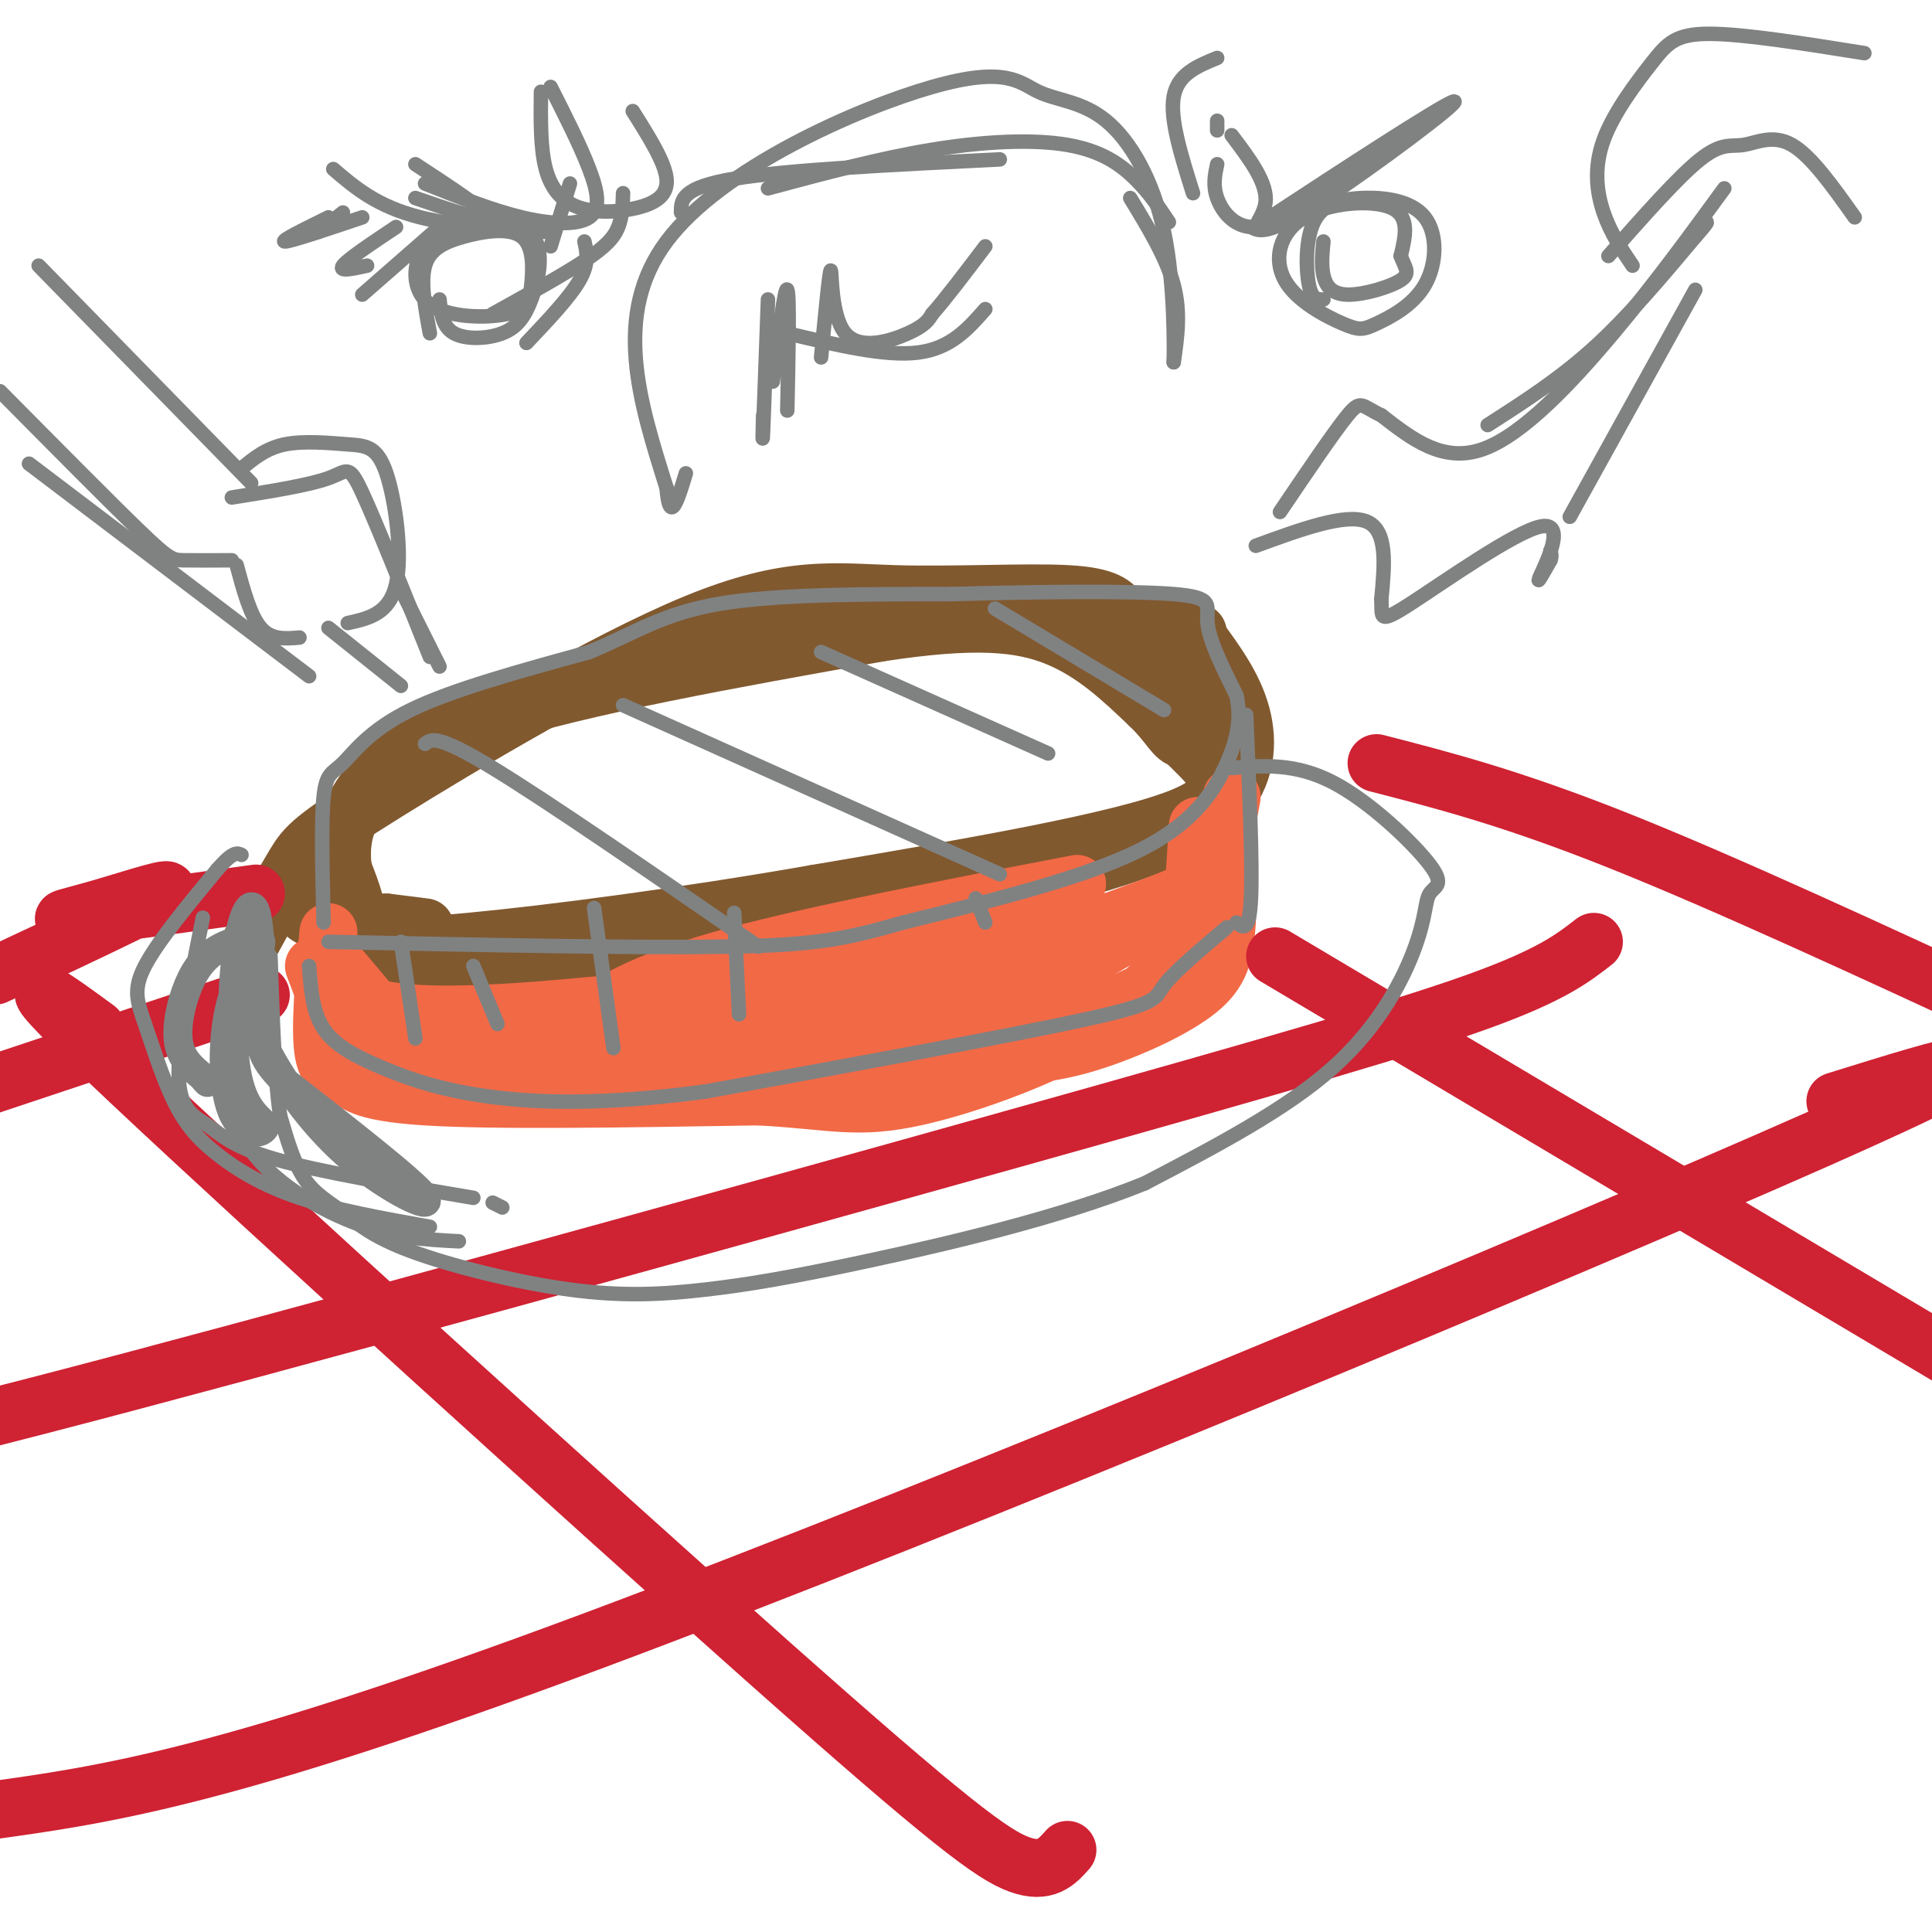
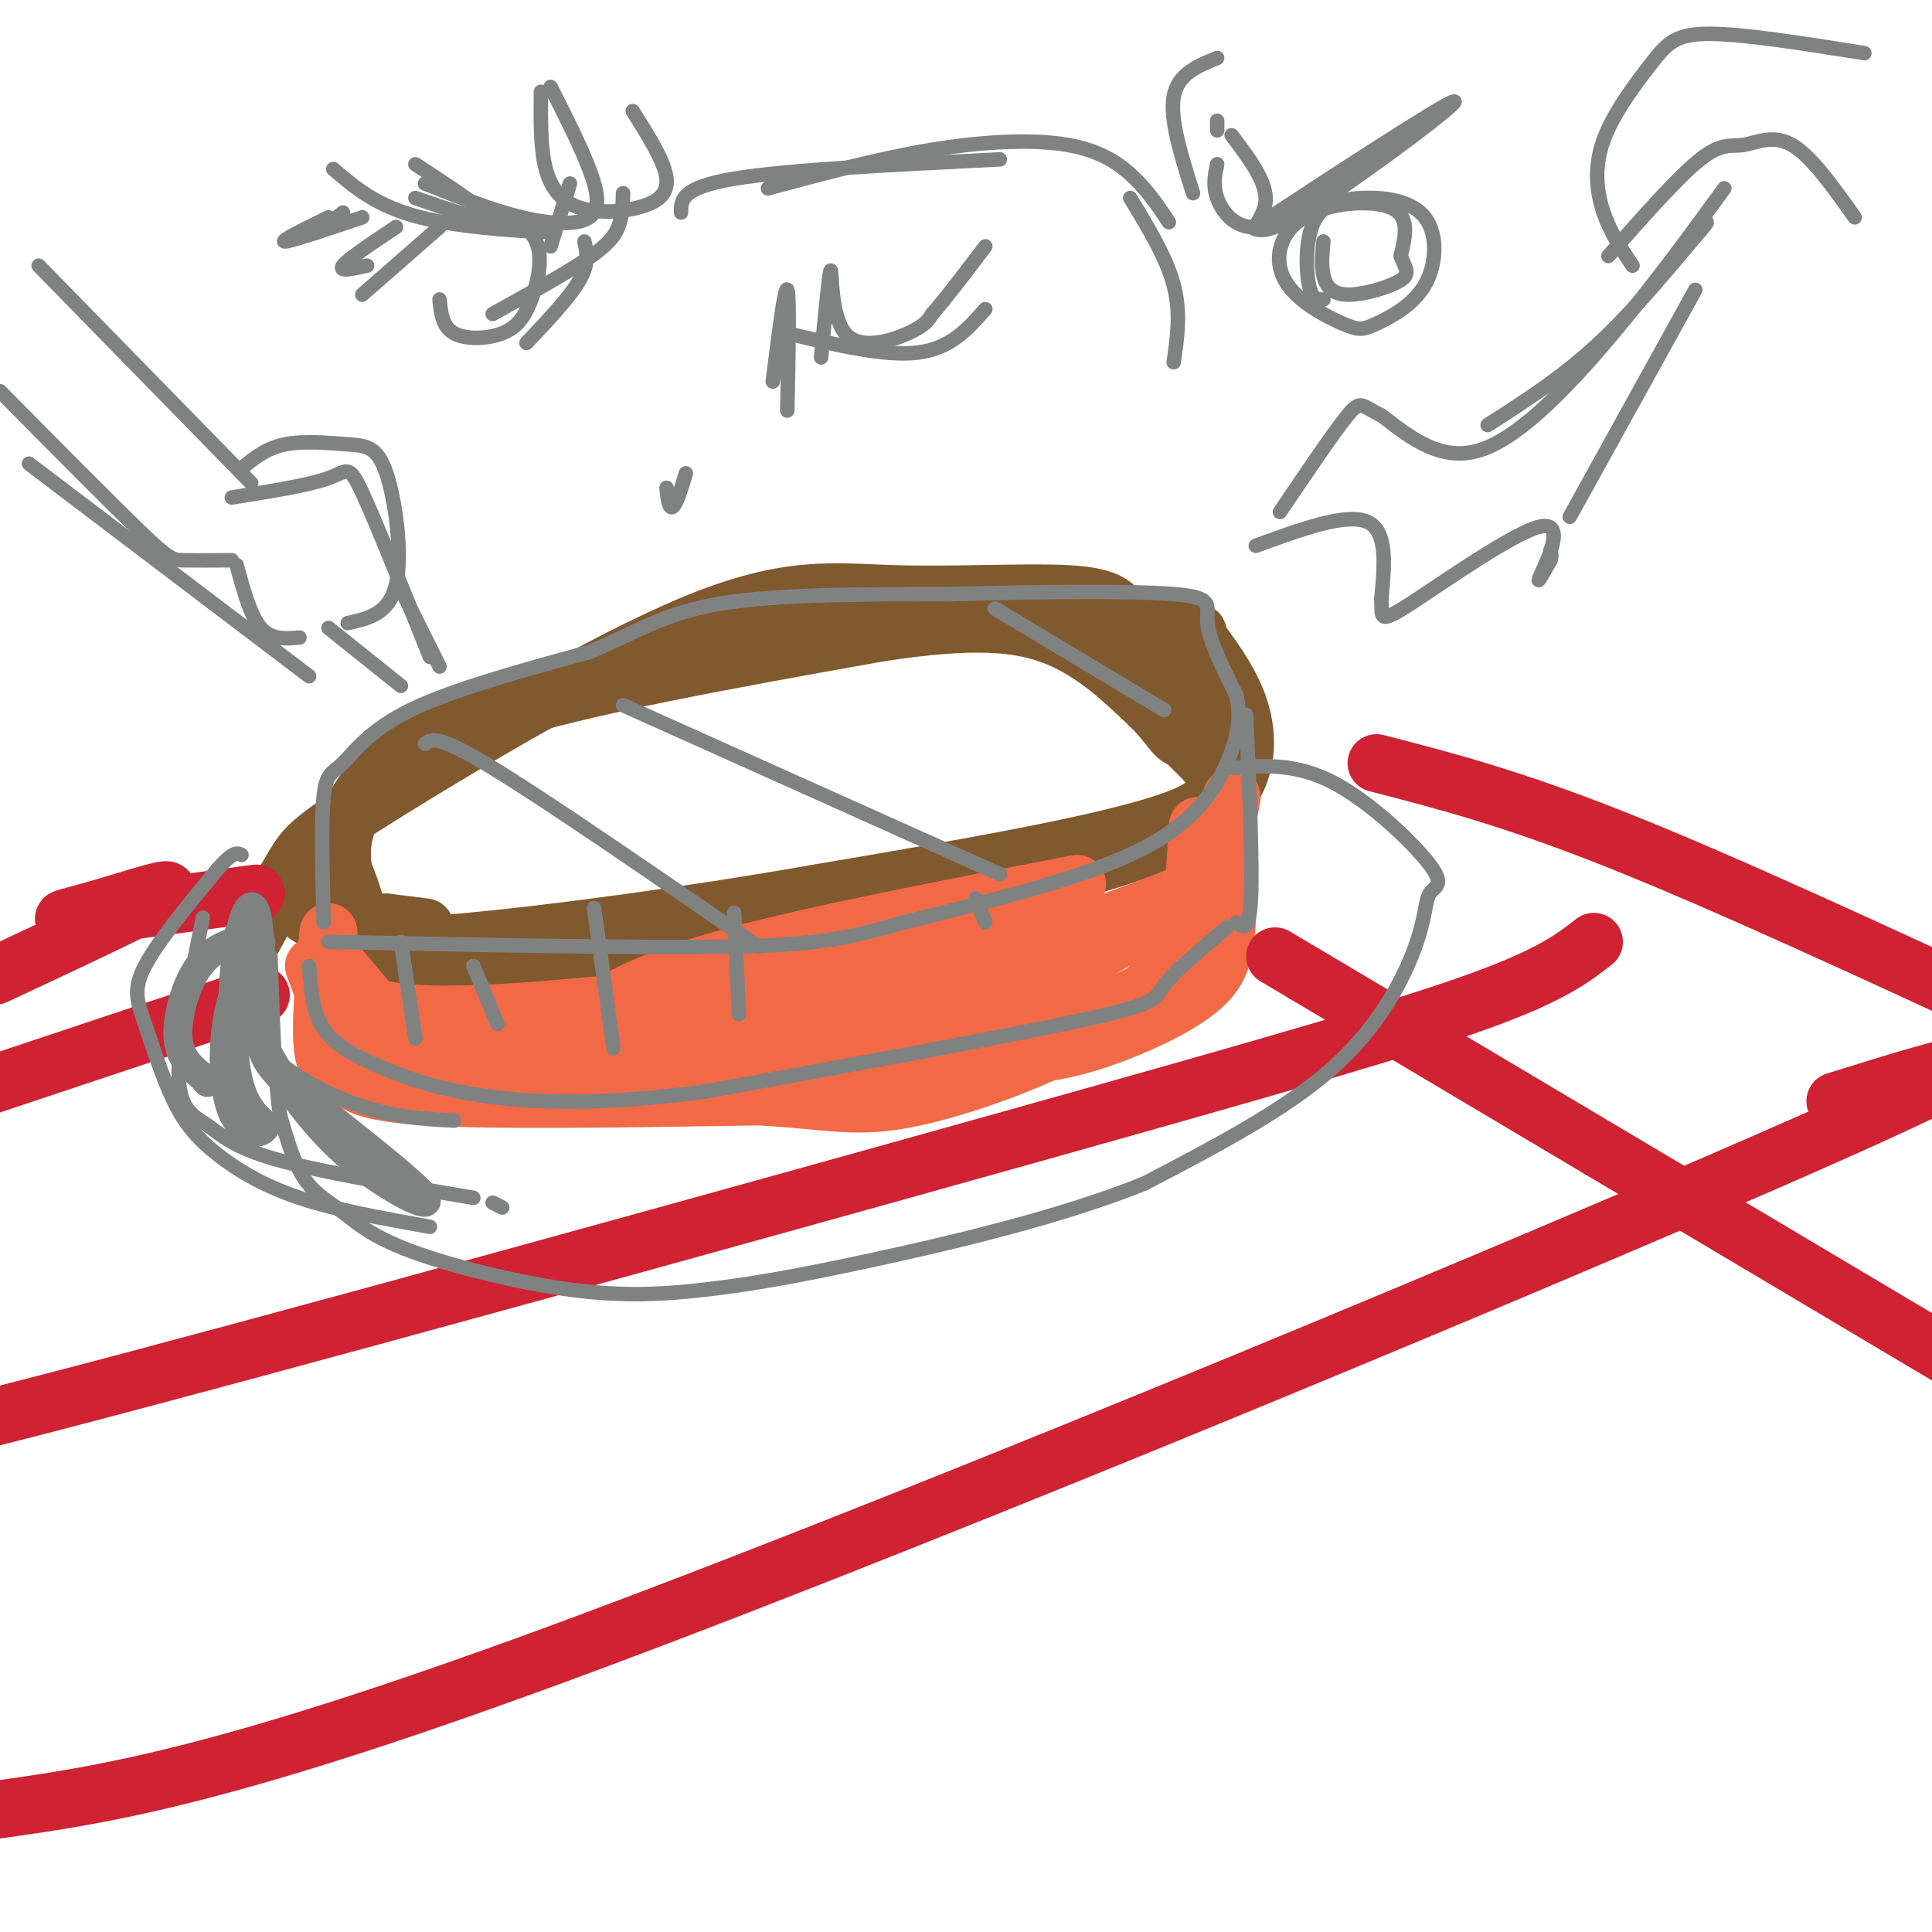
<svg xmlns="http://www.w3.org/2000/svg" viewBox="0 0 400 400" version="1.1">
  <g fill="none" stroke="#81592f" stroke-width="12" stroke-linecap="round" stroke-linejoin="round">
    <path d="M52,195c3.333,-6.079 6.667,-12.157 9,-16c2.333,-3.843 3.667,-5.450 19,-15c15.333,-9.550 44.667,-27.044 64,-35c19.333,-7.956 28.667,-6.373 41,-6c12.333,0.373 27.667,-0.465 36,0c8.333,0.465 9.667,2.232 11,4" />
    <path d="M232,127c4.500,1.333 10.250,2.667 16,4" />
    <path d="M248,132c3.714,5.065 7.429,10.131 9,16c1.571,5.869 1.000,12.542 -4,18c-5.000,5.458 -14.429,9.702 -30,14c-15.571,4.298 -37.286,8.649 -59,13" />
    <path d="M164,193c-11.530,3.526 -10.853,5.842 -25,7c-14.147,1.158 -43.116,1.158 -56,0c-12.884,-1.158 -9.681,-3.474 -9,-7c0.681,-3.526 -1.159,-8.263 -3,-13" />
    <path d="M71,180c-0.500,-4.310 -0.250,-8.583 3,-14c3.250,-5.417 9.500,-11.976 28,-18c18.500,-6.024 49.250,-11.512 80,-17" />
    <path d="M182,131c19.822,-3.044 29.378,-2.156 37,1c7.622,3.156 13.311,8.578 19,14" />
    <path d="M238,146c4.202,4.000 5.208,7.000 7,7c1.792,0.000 4.369,-3.000 2,-7c-2.369,-4.000 -9.685,-9.000 -17,-14" />
    <path d="M230,132c-2.833,-2.333 -1.417,-1.167 0,0" />
    <path d="M236,140c2.644,4.600 5.289,9.200 10,14c4.711,4.800 11.489,9.800 -1,15c-12.489,5.200 -44.244,10.600 -76,16" />
    <path d="M169,185c-26.690,4.702 -55.417,8.458 -72,10c-16.583,1.542 -21.024,0.869 -24,-1c-2.976,-1.869 -4.488,-4.935 -6,-8" />
    <path d="M67,186c-1.060,-3.107 -0.708,-6.875 -2,-6c-1.292,0.875 -4.226,6.393 -2,9c2.226,2.607 9.613,2.304 17,2" />
    <path d="M80,191c4.167,0.500 6.083,0.750 8,1" />
  </g>
  <g fill="none" stroke="#f26946" stroke-width="12" stroke-linecap="round" stroke-linejoin="round">
    <path d="M255,165c-1.125,6.131 -2.250,12.262 -5,16c-2.750,3.738 -7.125,5.083 -15,8c-7.875,2.917 -19.250,7.405 -40,11c-20.750,3.595 -50.875,6.298 -81,9" />
    <path d="M114,209c-19.889,1.622 -29.111,1.178 -35,0c-5.889,-1.178 -8.444,-3.089 -11,-5" />
    <path d="M65,200c1.489,3.844 2.978,7.689 3,10c0.022,2.311 -1.422,3.089 7,4c8.422,0.911 26.711,1.956 45,3" />
    <path d="M120,217c21.089,0.956 51.311,1.844 68,0c16.689,-1.844 19.844,-6.422 23,-11" />
    <path d="M211,206c11.267,-6.067 27.933,-15.733 35,-21c7.067,-5.267 4.533,-6.133 2,-7" />
    <path d="M248,171c-0.655,10.423 -1.310,20.845 -2,26c-0.690,5.155 -1.417,5.042 -8,8c-6.583,2.958 -19.024,8.988 -35,11c-15.976,2.012 -35.488,0.006 -55,-2" />
    <path d="M148,214c-9.444,-0.311 -5.556,-0.089 -3,-1c2.556,-0.911 3.778,-2.956 5,-5" />
    <path d="M167,203c18.222,-0.489 36.444,-0.978 35,2c-1.444,2.978 -22.556,9.422 -44,12c-21.444,2.578 -43.222,1.289 -65,0" />
    <path d="M93,217c-12.289,-0.044 -10.511,-0.156 -12,-3c-1.489,-2.844 -6.244,-8.422 -11,-14" />
    <path d="M68,193c-0.923,10.119 -1.845,20.238 -1,25c0.845,4.762 3.458,4.167 5,5c1.542,0.833 2.012,3.095 16,4c13.988,0.905 41.494,0.452 69,0" />
    <path d="M157,227c15.643,0.821 20.250,2.875 33,0c12.750,-2.875 33.643,-10.679 45,-20c11.357,-9.321 13.179,-20.161 15,-31" />
    <path d="M250,176c3.199,-6.954 3.697,-8.838 4,-5c0.303,3.838 0.411,13.397 0,20c-0.411,6.603 -1.342,10.250 -6,14c-4.658,3.750 -13.042,7.603 -20,10c-6.958,2.397 -12.489,3.338 -22,4c-9.511,0.662 -23.003,1.046 -37,0c-13.997,-1.046 -28.498,-3.523 -43,-6" />
    <path d="M126,213c-7.249,-1.100 -3.871,-0.852 -3,-1c0.871,-0.148 -0.766,-0.694 2,-3c2.766,-2.306 9.933,-6.373 27,-11c17.067,-4.627 44.033,-9.813 71,-15" />
  </g>
  <g fill="none" stroke="#cf2233" stroke-width="12" stroke-linecap="round" stroke-linejoin="round">
    <path d="M54,206c0.000,0.000 -57.000,19.000 -57,19" />
    <path d="M330,195c-4.333,3.375 -8.667,6.750 -23,12c-14.333,5.250 -38.667,12.375 -98,29c-59.333,16.625 -153.667,42.750 -201,55c-47.333,12.250 -47.667,10.625 -48,9" />
    <path d="M380,228c23.756,-7.400 47.511,-14.800 -4,8c-51.511,22.800 -178.289,75.800 -254,104c-75.711,28.200 -100.356,31.600 -125,35" />
-     <path d="M20,213c-10.482,-7.655 -20.964,-15.310 7,11c27.964,26.310 94.375,86.583 132,120c37.625,33.417 46.464,39.976 52,42c5.536,2.024 7.768,-0.488 10,-3" />
    <path d="M264,198c0.000,0.000 143.000,85.000 143,85" />
    <path d="M285,158c13.917,3.583 27.833,7.167 50,16c22.167,8.833 52.583,22.917 83,37" />
    <path d="M-1,202c15.893,-7.435 31.786,-14.869 35,-17c3.214,-2.131 -6.250,1.042 -13,3c-6.750,1.958 -10.786,2.702 -5,2c5.786,-0.702 21.393,-2.851 37,-5" />
  </g>
  <g fill="none" stroke="#808282" stroke-width="3" stroke-linecap="round" stroke-linejoin="round">
    <path d="M67,191c-0.256,-10.452 -0.512,-20.905 0,-26c0.512,-5.095 1.792,-4.833 4,-7c2.208,-2.167 5.345,-6.762 14,-11c8.655,-4.238 22.827,-8.119 37,-12" />
    <path d="M122,135c9.622,-4.000 15.178,-8.000 27,-10c11.822,-2.000 29.911,-2.000 48,-2" />
    <path d="M197,123c17.488,-0.488 37.208,-0.708 46,0c8.792,0.708 6.655,2.345 7,6c0.345,3.655 3.173,9.327 6,15" />
    <path d="M256,144c0.964,4.595 0.375,8.583 -2,14c-2.375,5.417 -6.536,12.262 -18,18c-11.464,5.738 -30.232,10.369 -49,15" />
    <path d="M187,191c-12.200,3.489 -18.200,4.711 -37,5c-18.800,0.289 -50.400,-0.356 -82,-1" />
    <path d="M88,154c1.250,-1.000 2.500,-2.000 14,5c11.500,7.000 33.250,22.000 55,37" />
    <path d="M129,146c0.000,0.000 78.000,35.000 78,35" />
-     <path d="M170,135c0.000,0.000 47.000,21.000 47,21" />
    <path d="M206,126c0.000,0.000 35.000,21.000 35,21" />
    <path d="M258,148c0.667,15.417 1.333,30.833 1,38c-0.333,7.167 -1.667,6.083 -3,5" />
    <path d="M254,192c-5.467,4.622 -10.933,9.244 -13,12c-2.067,2.756 -0.733,3.644 -16,7c-15.267,3.356 -47.133,9.178 -79,15" />
    <path d="M146,226c-21.262,2.825 -34.915,2.386 -45,1c-10.085,-1.386 -16.600,-3.719 -22,-6c-5.400,-2.281 -9.686,-4.509 -12,-8c-2.314,-3.491 -2.657,-8.246 -3,-13" />
    <path d="M83,195c0.000,0.000 3.000,20.000 3,20" />
    <path d="M98,200c0.000,0.000 5.000,12.000 5,12" />
    <path d="M123,188c0.000,0.000 4.000,29.000 4,29" />
    <path d="M152,189c0.000,0.000 1.000,21.000 1,21" />
    <path d="M202,186c0.000,0.000 2.000,5.000 2,5" />
    <path d="M255,159c6.615,-0.521 13.231,-1.043 21,3c7.769,4.043 16.692,12.650 20,17c3.308,4.350 1.000,4.444 0,6c-1.000,1.556 -0.692,4.573 -3,11c-2.308,6.427 -7.231,16.265 -17,25c-9.769,8.735 -24.385,16.368 -39,24" />
    <path d="M237,245c-17.206,7.000 -40.721,12.498 -57,16c-16.279,3.502 -25.323,5.006 -34,6c-8.677,0.994 -16.988,1.476 -28,0c-11.012,-1.476 -24.725,-4.911 -33,-8c-8.275,-3.089 -11.113,-5.832 -14,-8c-2.887,-2.168 -5.825,-3.762 -8,-7c-2.175,-3.238 -3.588,-8.119 -5,-13" />
    <path d="M58,231c-1.167,-7.667 -1.583,-20.333 -2,-33" />
-     <path d="M54,200c-1.673,1.911 -3.345,3.821 -5,10c-1.655,6.179 -3.292,16.625 1,25c4.292,8.375 14.512,14.679 23,18c8.488,3.321 15.244,3.661 22,4" />
+     <path d="M54,200c-1.673,1.911 -3.345,3.821 -5,10c4.292,8.375 14.512,14.679 23,18c8.488,3.321 15.244,3.661 22,4" />
    <path d="M89,254c-9.717,-1.738 -19.434,-3.475 -27,-6c-7.566,-2.525 -12.980,-5.837 -17,-9c-4.020,-3.163 -6.644,-6.178 -9,-11c-2.356,-4.822 -4.442,-11.452 -6,-16c-1.558,-4.548 -2.588,-7.014 0,-12c2.588,-4.986 8.794,-12.493 15,-20" />
    <path d="M45,180c3.333,-3.833 4.167,-3.417 5,-3" />
    <path d="M42,190c-2.619,12.976 -5.238,25.952 -5,33c0.238,7.048 3.333,8.167 6,10c2.667,1.833 4.905,4.381 14,7c9.095,2.619 25.048,5.310 41,8" />
    <path d="M102,249c0.000,0.000 2.000,1.000 2,1" />
  </g>
  <g fill="none" stroke="#808282" stroke-width="6" stroke-linecap="round" stroke-linejoin="round">
    <path d="M53,193c-1.062,3.485 -2.124,6.970 -2,11c0.124,4.030 1.435,8.606 5,15c3.565,6.394 9.383,14.606 17,21c7.617,6.394 17.033,10.970 15,8c-2.033,-2.970 -15.517,-13.485 -29,-24" />
    <path d="M59,224c-5.618,-5.577 -5.163,-7.519 -5,-14c0.163,-6.481 0.033,-17.500 -1,-21c-1.033,-3.500 -2.971,0.519 -4,8c-1.029,7.481 -1.151,18.423 0,25c1.151,6.577 3.576,8.788 6,11" />
    <path d="M55,233c-0.532,2.225 -4.862,2.286 -7,-3c-2.138,-5.286 -2.083,-15.921 0,-23c2.083,-7.079 6.193,-10.604 6,-12c-0.193,-1.396 -4.691,-0.663 -8,1c-3.309,1.663 -5.429,4.255 -7,8c-1.571,3.745 -2.592,8.641 -2,12c0.592,3.359 2.796,5.179 5,7" />
    <path d="M42,223c1.000,1.333 1.000,1.167 1,1" />
  </g>
  <g fill="none" stroke="#808282" stroke-width="3" stroke-linecap="round" stroke-linejoin="round">
    <path d="M141,44c0.000,-2.583 0.000,-5.167 11,-7c11.000,-1.833 33.000,-2.917 55,-4" />
    <path d="M159,39c11.577,-3.113 23.155,-6.226 34,-8c10.845,-1.774 20.958,-2.208 28,-1c7.042,1.208 11.012,4.060 14,7c2.988,2.940 4.994,5.970 7,9" />
    <path d="M234,41c3.750,6.167 7.500,12.333 9,18c1.500,5.667 0.750,10.833 0,16" />
-     <path d="M243,75c0.080,-2.313 0.281,-16.094 -2,-27c-2.281,-10.906 -7.045,-18.936 -12,-23c-4.955,-4.064 -10.101,-4.161 -14,-6c-3.899,-1.839 -6.550,-5.418 -22,-1c-15.450,4.418 -43.700,16.834 -55,32c-11.300,15.166 -5.650,33.083 0,51" />
    <path d="M138,101c0.667,8.000 2.333,2.500 4,-3" />
    <path d="M170,74c0.863,-9.054 1.726,-18.107 2,-18c0.274,0.107 -0.042,9.375 3,13c3.042,3.625 9.440,1.607 13,0c3.560,-1.607 4.280,-2.804 5,-4" />
    <path d="M193,65c2.667,-3.000 6.833,-8.500 11,-14" />
    <path d="M204,64c-3.583,4.083 -7.167,8.167 -14,9c-6.833,0.833 -16.917,-1.583 -27,-4" />
-     <path d="M89,69c-0.983,-5.306 -1.966,-10.613 -1,-14c0.966,-3.387 3.880,-4.856 8,-6c4.120,-1.144 9.445,-1.965 12,0c2.555,1.965 2.339,6.714 2,10c-0.339,3.286 -0.802,5.108 -5,6c-4.198,0.892 -12.130,0.856 -16,-2c-3.870,-2.856 -3.677,-8.530 -1,-12c2.677,-3.470 7.839,-4.735 13,-6" />
    <path d="M101,45c4.279,-0.416 8.478,1.543 10,5c1.522,3.457 0.367,8.411 -1,12c-1.367,3.589 -2.945,5.812 -6,7c-3.055,1.188 -7.587,1.339 -10,0c-2.413,-1.339 -2.706,-4.170 -3,-7" />
    <path d="M274,62c-1.178,0.046 -2.356,0.092 -3,-3c-0.644,-3.092 -0.753,-9.323 1,-13c1.753,-3.677 5.366,-4.801 10,-5c4.634,-0.199 10.287,0.527 13,4c2.713,3.473 2.487,9.692 0,14c-2.487,4.308 -7.236,6.706 -10,8c-2.764,1.294 -3.545,1.485 -7,0c-3.455,-1.485 -9.586,-4.645 -12,-9c-2.414,-4.355 -1.111,-9.903 4,-13c5.111,-3.097 14.032,-3.742 18,-2c3.968,1.742 2.984,5.871 2,10" />
    <path d="M290,53c0.896,2.456 2.137,3.596 0,5c-2.137,1.404 -7.652,3.070 -11,3c-3.348,-0.070 -4.528,-1.877 -5,-4c-0.472,-2.123 -0.236,-4.561 0,-7" />
    <path d="M255,28c3.767,4.978 7.534,9.955 7,14c-0.534,4.045 -5.370,7.156 4,1c9.370,-6.156 32.946,-21.581 35,-22c2.054,-0.419 -17.413,14.166 -28,21c-10.587,6.834 -12.293,5.917 -14,5" />
    <path d="M259,47c-3.733,-0.244 -6.067,-3.356 -7,-6c-0.933,-2.644 -0.467,-4.822 0,-7" />
    <path d="M252,27c0.000,0.000 0.000,-2.000 0,-2" />
    <path d="M247,40c-2.417,-7.667 -4.833,-15.333 -4,-20c0.833,-4.667 4.917,-6.333 9,-8" />
    <path d="M131,23c3.329,5.276 6.657,10.552 7,14c0.343,3.448 -2.300,5.069 -6,6c-3.700,0.931 -8.458,1.174 -12,0c-3.542,-1.174 -5.869,-3.764 -7,-8c-1.131,-4.236 -1.065,-10.118 -1,-16" />
    <path d="M114,18c3.083,6.095 6.167,12.190 8,17c1.833,4.810 2.417,8.333 0,10c-2.417,1.667 -7.833,1.476 -14,0c-6.167,-1.476 -13.083,-4.238 -20,-7" />
    <path d="M86,34c7.500,4.917 15.000,9.833 15,11c0.000,1.167 -7.500,-1.417 -15,-4" />
    <path d="M69,35c4.511,3.867 9.022,7.733 18,10c8.978,2.267 22.422,2.933 26,3c3.578,0.067 -2.711,-0.467 -9,-1" />
    <path d="M71,44c0.000,0.000 -5.000,4.000 -5,4" />
    <path d="M68,45c-5.083,2.500 -10.167,5.000 -9,5c1.167,0.000 8.583,-2.500 16,-5" />
    <path d="M82,47c-5.000,3.333 -10.000,6.667 -11,8c-1.000,1.333 2.000,0.667 5,0" />
    <path d="M91,47c0.000,0.000 -16.000,14.000 -16,14" />
    <path d="M118,38c0.000,0.000 -4.000,13.000 -4,13" />
    <path d="M129,40c-0.067,2.422 -0.133,4.844 -1,7c-0.867,2.156 -2.533,4.044 -7,7c-4.467,2.956 -11.733,6.978 -19,11" />
    <path d="M121,50c0.500,2.250 1.000,4.500 -1,8c-2.000,3.500 -6.500,8.250 -11,13" />
-     <path d="M159,62c-0.417,11.500 -0.833,23.000 -1,27c-0.167,4.000 -0.083,0.500 0,-3" />
    <path d="M160,79c1.250,-10.000 2.500,-20.000 3,-19c0.500,1.000 0.250,13.000 0,25" />
    <path d="M308,88c7.417,-4.750 14.833,-9.500 22,-16c7.167,-6.500 14.083,-14.750 21,-23" />
    <path d="M351,49c3.667,-4.167 2.333,-3.083 1,-2" />
    <path d="M357,39c-7.178,9.844 -14.356,19.689 -23,30c-8.644,10.311 -18.756,21.089 -27,24c-8.244,2.911 -14.622,-2.044 -21,-7" />
    <path d="M286,86c-4.200,-1.978 -4.200,-3.422 -7,0c-2.800,3.422 -8.400,11.711 -14,20" />
    <path d="M260,113c9.333,-3.417 18.667,-6.833 23,-5c4.333,1.833 3.667,8.917 3,16" />
    <path d="M286,124c0.180,3.841 -0.869,5.442 6,1c6.869,-4.442 21.657,-14.927 27,-16c5.343,-1.073 1.241,7.265 0,10c-1.241,2.735 0.380,-0.132 2,-3" />
    <path d="M321,116c0.333,-0.833 0.167,-1.417 0,-2" />
    <path d="M325,107c0.000,0.000 26.000,-47.000 26,-47" />
    <path d="M333,53c7.232,-8.202 14.464,-16.405 19,-20c4.536,-3.595 6.375,-2.583 9,-3c2.625,-0.417 6.036,-2.262 10,0c3.964,2.262 8.482,8.631 13,15" />
    <path d="M338,55c-2.278,-3.381 -4.555,-6.762 -6,-11c-1.445,-4.238 -2.057,-9.332 0,-15c2.057,-5.668 6.785,-11.911 10,-16c3.215,-4.089 4.919,-6.026 12,-6c7.081,0.026 19.541,2.013 32,4" />
    <path d="M8,55c0.000,0.000 44.000,45.000 44,45" />
    <path d="M50,97c2.542,-2.102 5.085,-4.204 9,-5c3.915,-0.796 9.204,-0.285 13,0c3.796,0.285 6.099,0.346 8,6c1.901,5.654 3.400,16.901 2,23c-1.400,6.099 -5.700,7.049 -10,8" />
    <path d="M62,132c-2.917,0.250 -5.833,0.500 -8,-2c-2.167,-2.500 -3.583,-7.750 -5,-13" />
    <path d="M48,116c-3.867,0.022 -7.733,0.044 -10,0c-2.267,-0.044 -2.933,-0.156 -9,-6c-6.067,-5.844 -17.533,-17.422 -29,-29" />
    <path d="M6,96c0.000,0.000 58.000,44.000 58,44" />
    <path d="M48,103c7.978,-1.267 15.956,-2.533 20,-4c4.044,-1.467 4.156,-3.133 7,3c2.844,6.133 8.422,20.067 14,34" />
    <path d="M83,142c0.000,0.000 -15.000,-12.000 -15,-12" />
    <path d="M83,122c0.000,0.000 8.000,16.000 8,16" />
  </g>
</svg>